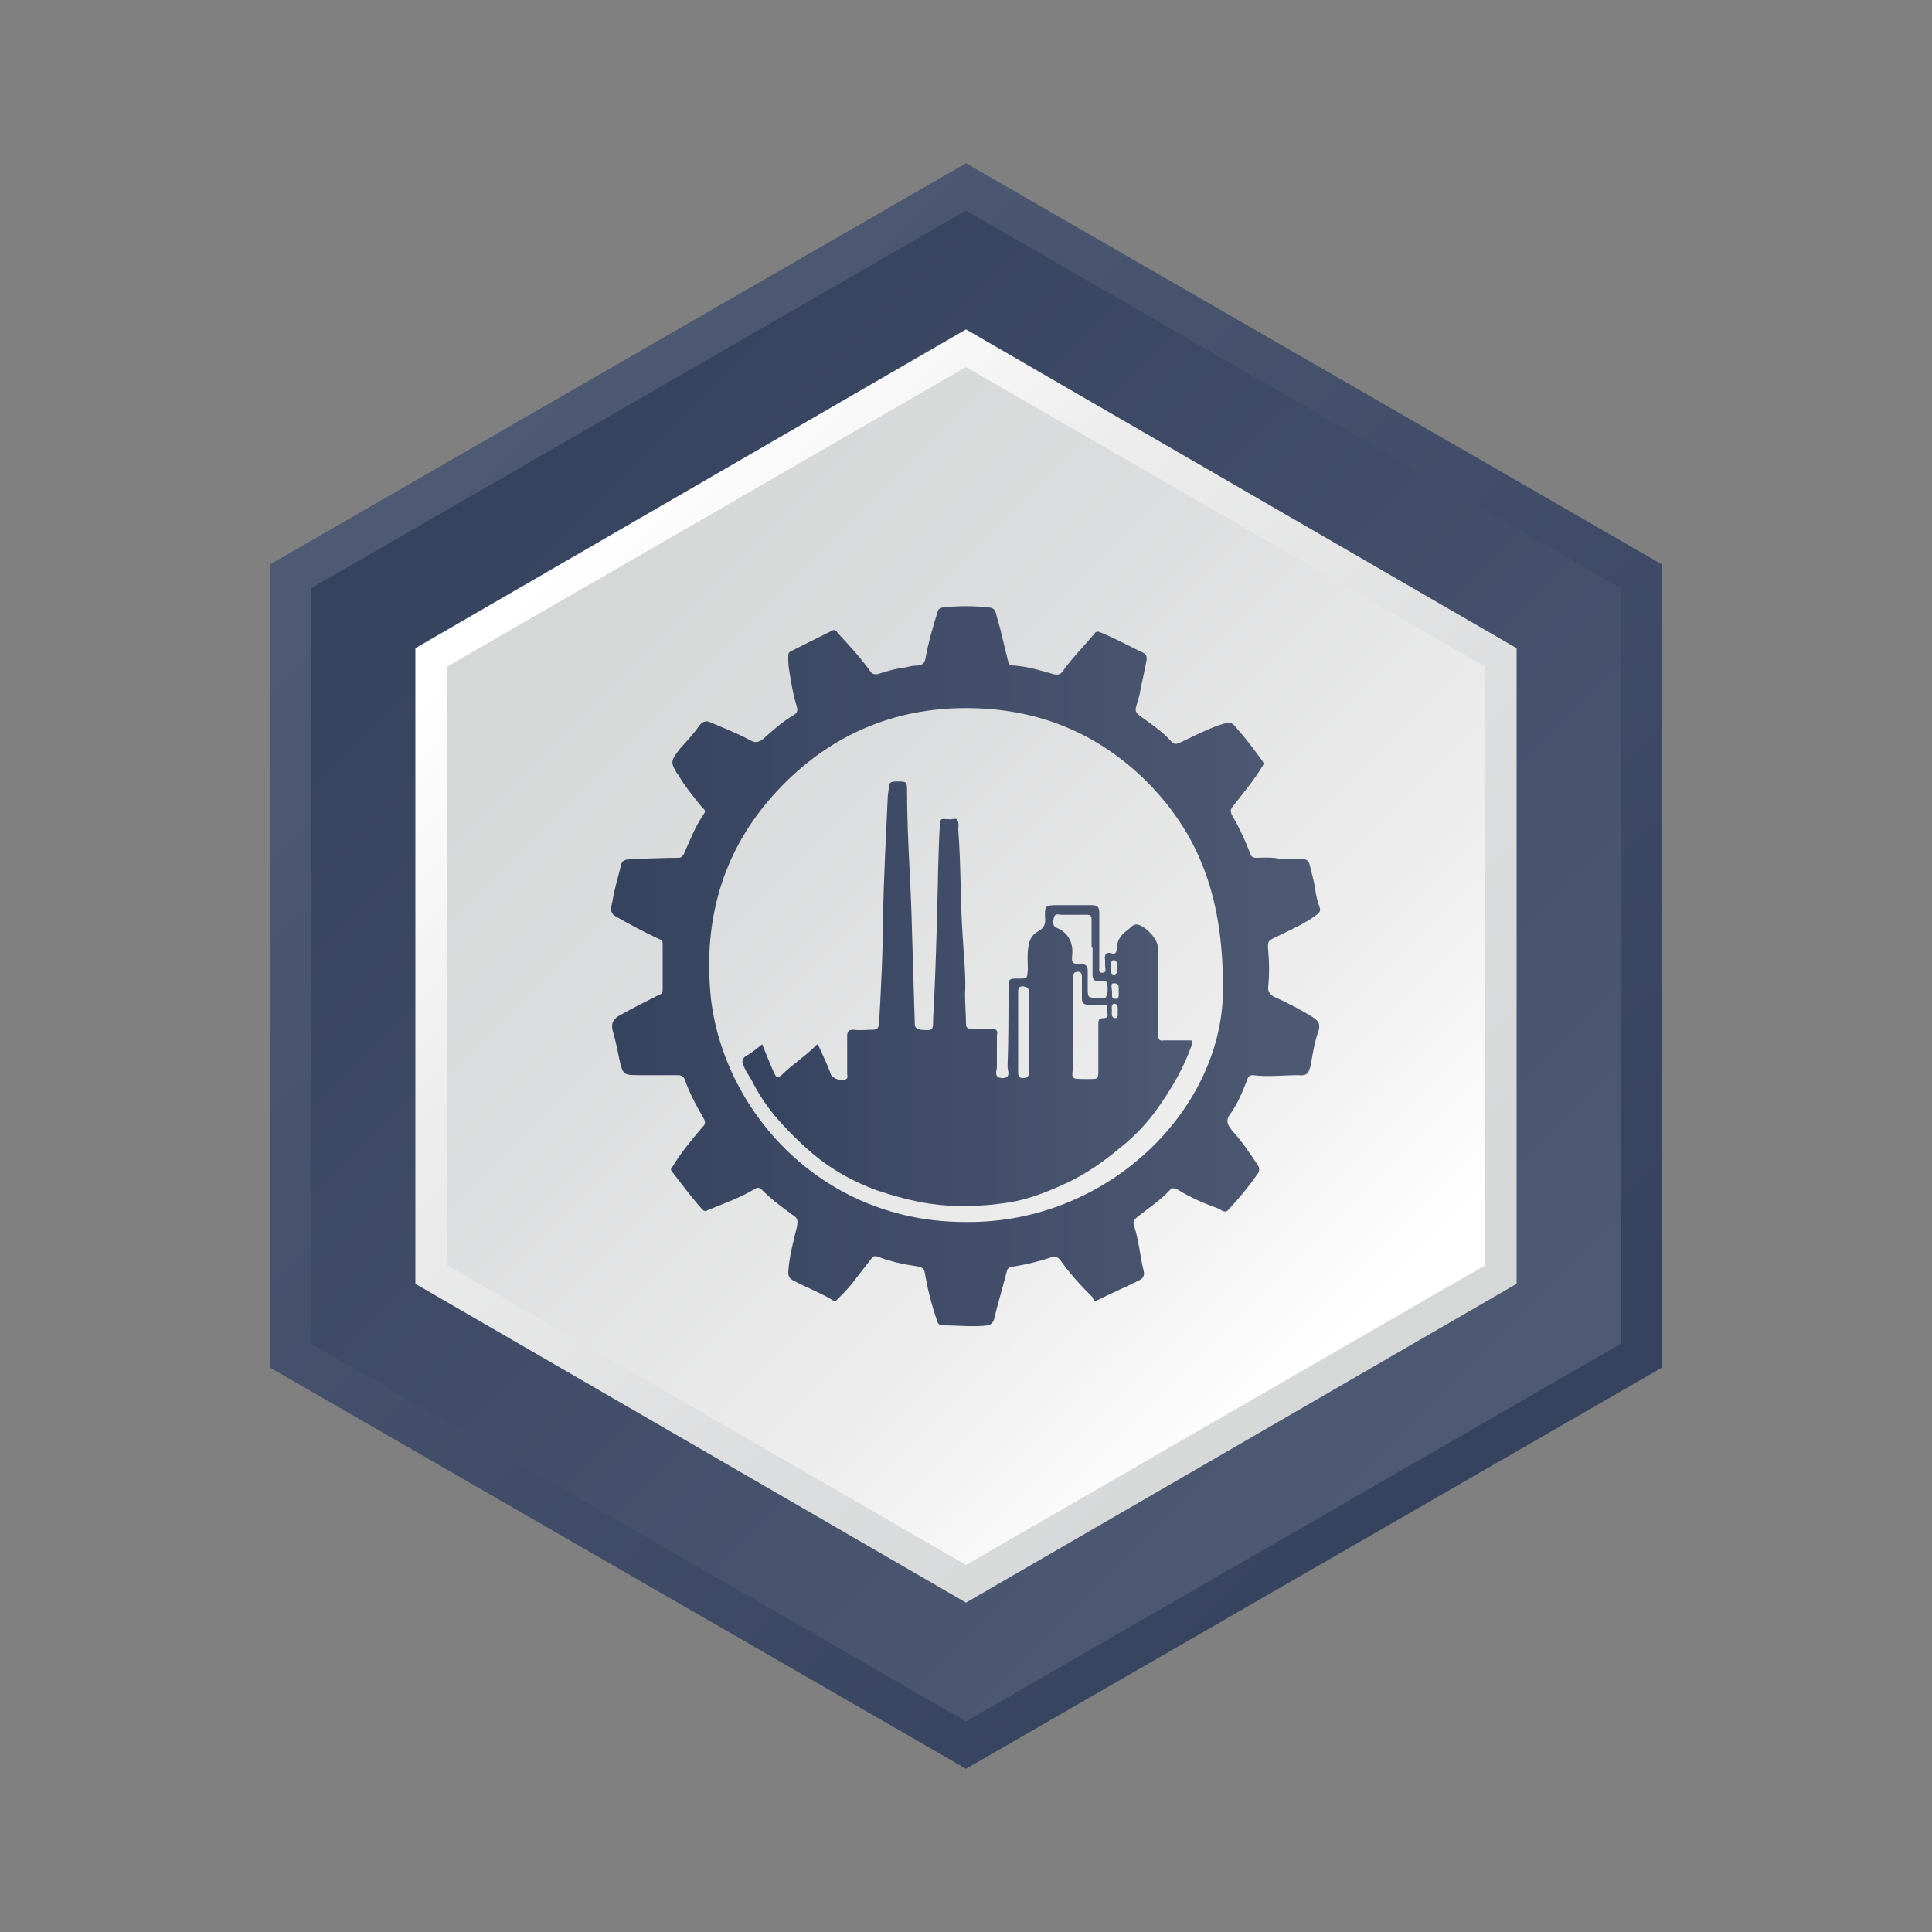
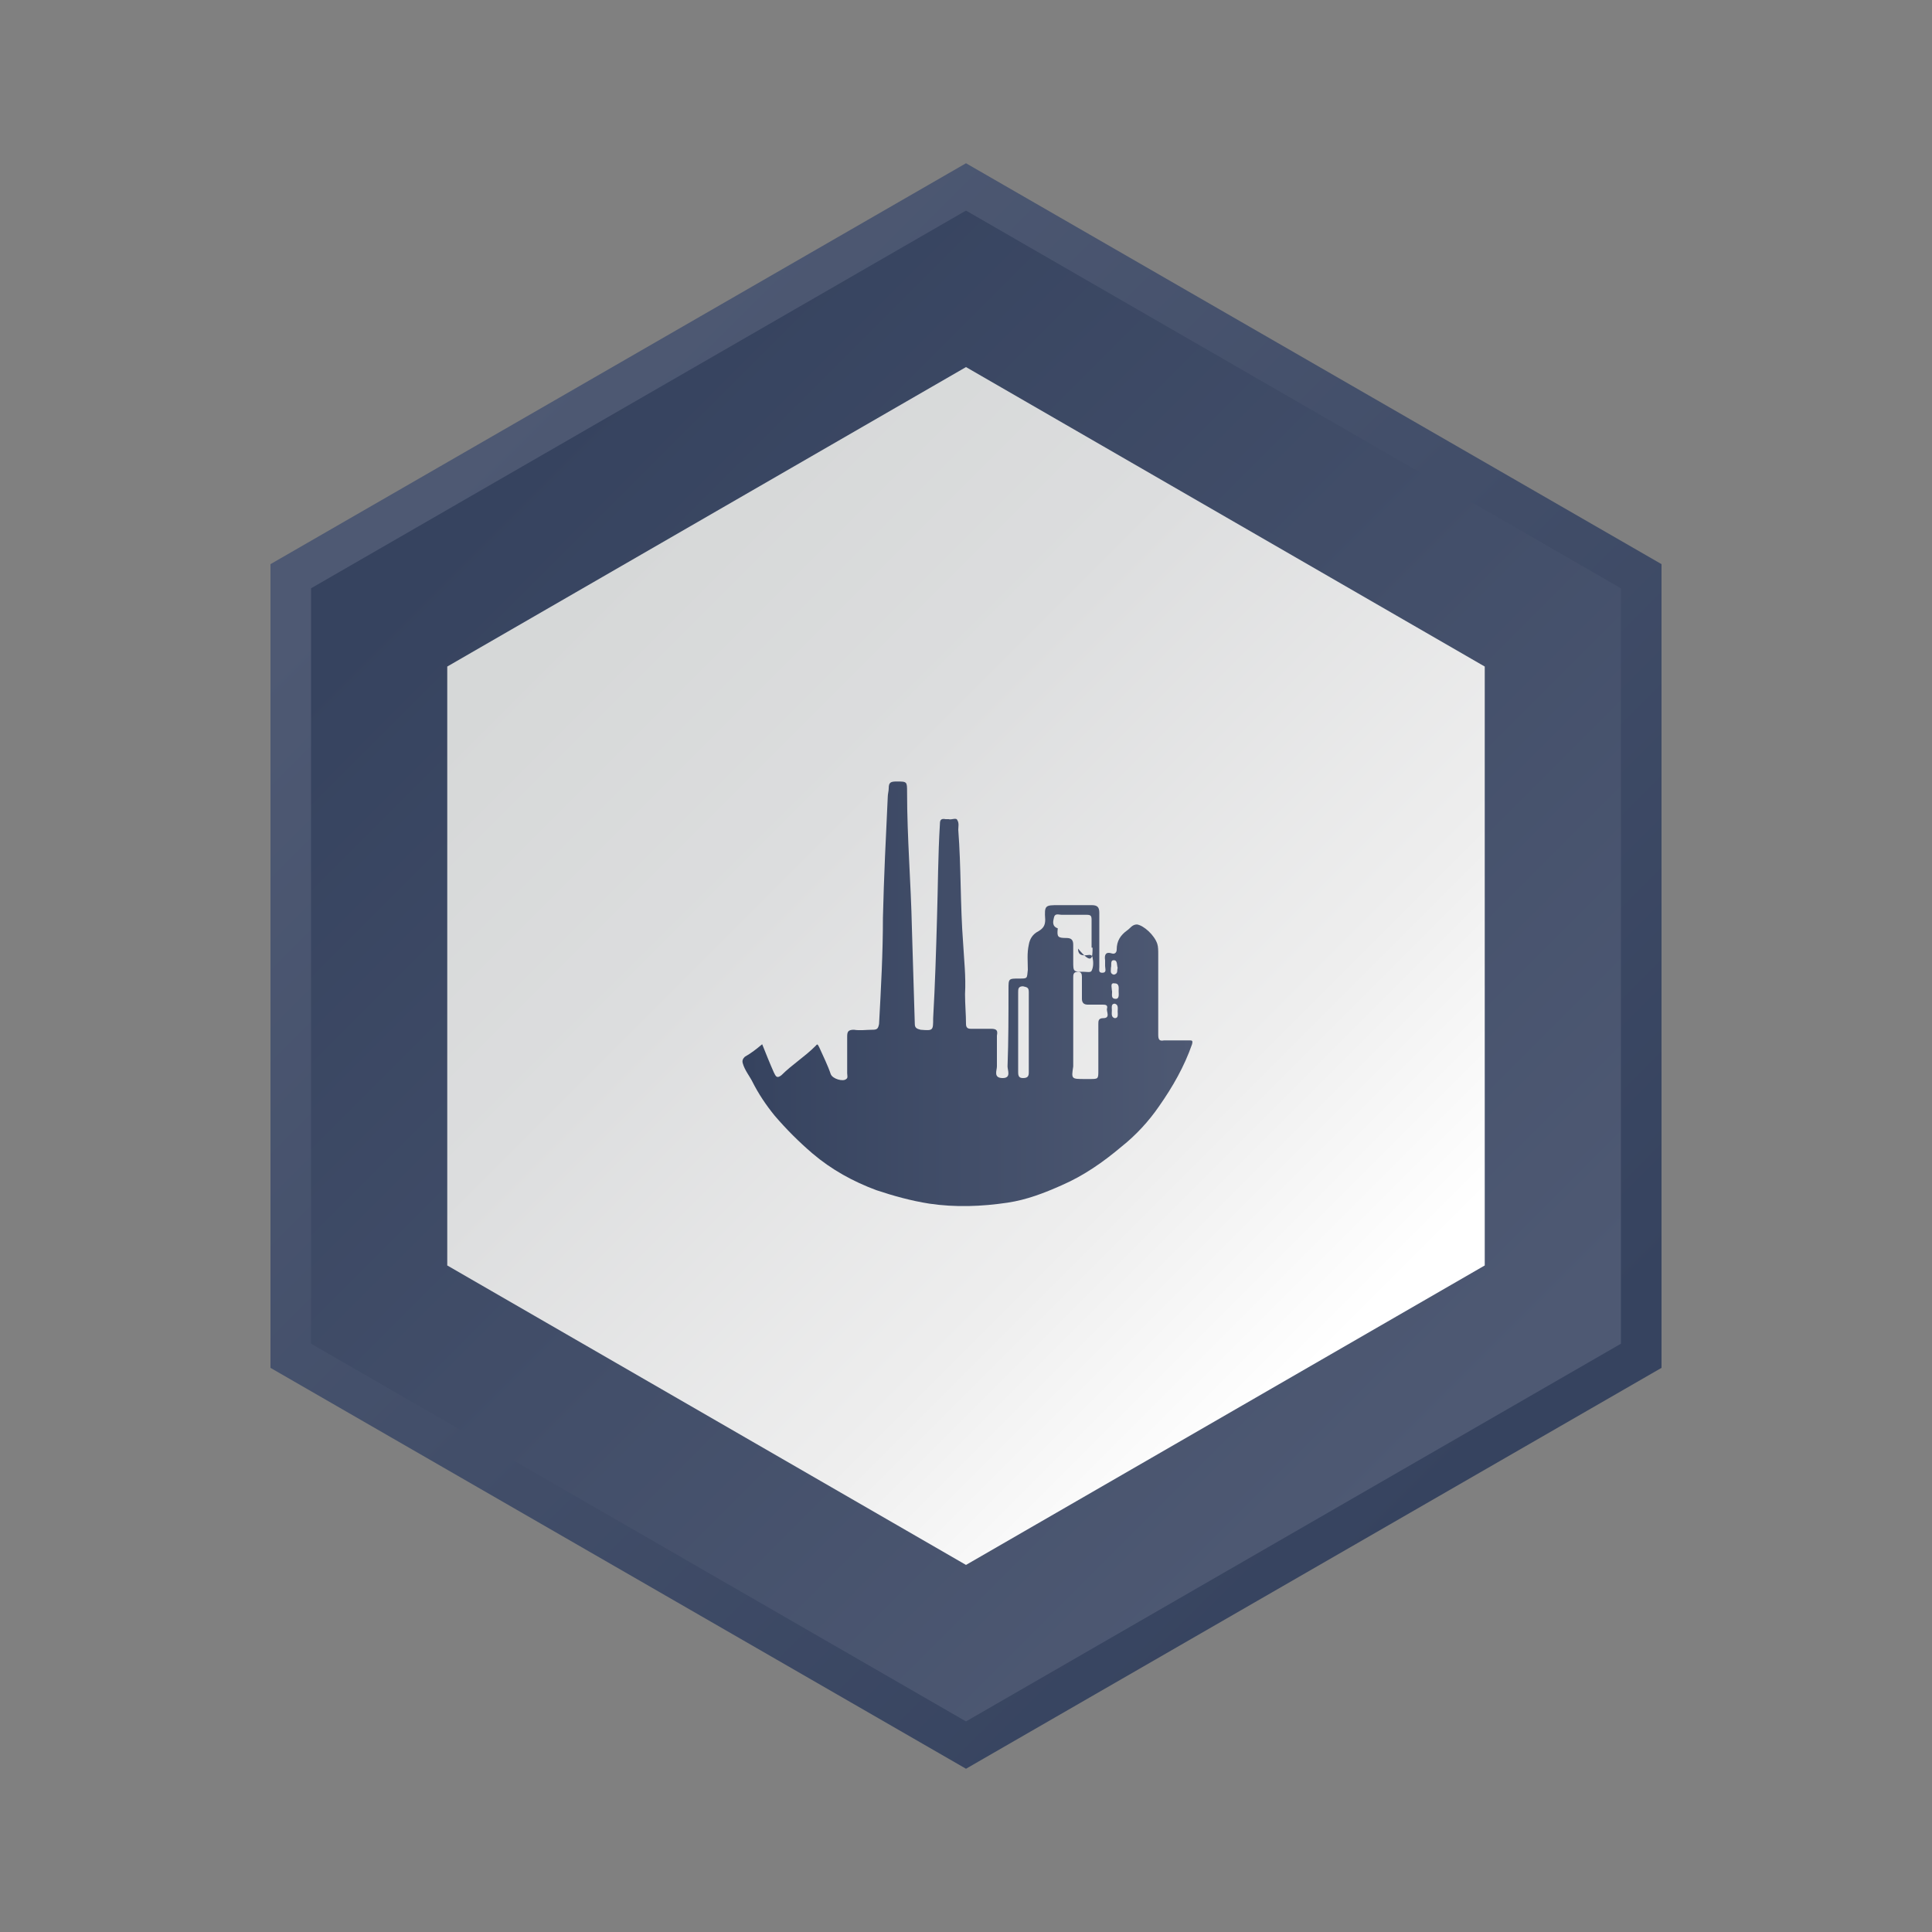
<svg xmlns="http://www.w3.org/2000/svg" xmlns:xlink="http://www.w3.org/1999/xlink" version="1.1" id="Layer_1" x="0px" y="0px" viewBox="0 0 200 200" style="enable-background:new 0 0 200 200;" xml:space="preserve">
  <rect x="0" y="0" width="200" height="200" fill="#808080" stroke="none" />
  <style type="text/css">
	
		.st0{clip-path:url(#SVGID_00000044896881644080292530000005175393438962874778_);fill:url(#SVGID_00000087391824967799078670000013034253986454470285_);}
	
		.st1{clip-path:url(#SVGID_00000005970518619149558260000003115215668564343440_);fill:url(#SVGID_00000075139105828001834810000014288039089337327798_);}
	
		.st2{clip-path:url(#SVGID_00000089561955475113892500000005395746958255929765_);fill:url(#SVGID_00000085222769904894885840000003879083398149184432_);}
	
		.st3{clip-path:url(#SVGID_00000072263472808997849520000002089209574229005486_);fill:url(#SVGID_00000094602900383235391310000006149754089390764936_);}
	
		.st4{clip-path:url(#SVGID_00000072973870980056640640000003898718711256920740_);fill:url(#SVGID_00000000202492606366553980000006038073887009781181_);}
	
		.st5{clip-path:url(#SVGID_00000076570098631295833330000016771037646126468507_);fill:url(#SVGID_00000020375181113045786780000012367421355572973214_);}
	
		.st6{clip-path:url(#SVGID_00000061463215614474760010000006506615946184366015_);fill:url(#SVGID_00000049195487163239140750000014169909154008250804_);}
	
		.st7{clip-path:url(#SVGID_00000098932702930211960160000008190710045561213600_);fill:url(#SVGID_00000128450157752865033770000006525639637082444687_);}
	
		.st8{clip-path:url(#SVGID_00000046329010014744164410000015901760345907804568_);fill:url(#SVGID_00000027563029257371157140000001247665365362193031_);}
	
		.st9{clip-path:url(#SVGID_00000045592322153750443750000017640528293573381521_);fill:url(#SVGID_00000101814858845603359730000017288854440361403021_);}
	
		.st10{clip-path:url(#SVGID_00000182524416572777056680000012460678215074018193_);fill:url(#SVGID_00000044898442871261461530000016586556041579713668_);}
	
		.st11{clip-path:url(#SVGID_00000144304867405476909290000009286405492407760299_);fill:url(#SVGID_00000062893607293946504250000018163451516087392935_);}
	
		.st12{clip-path:url(#SVGID_00000153698405993968979720000012120378485918370178_);fill:url(#SVGID_00000100380331874020909560000000375192935635417216_);}
	
		.st13{clip-path:url(#SVGID_00000046341135915844015140000017938608169666068913_);fill:url(#SVGID_00000109745944646050161780000008322207793660018872_);}
	
		.st14{clip-path:url(#SVGID_00000130633296246747448610000006445413491758549664_);fill:url(#SVGID_00000111156434396901095390000012332795236663243151_);}
	
		.st15{clip-path:url(#SVGID_00000072995776590888999340000016753884108207644560_);fill:url(#SVGID_00000129884981480869228250000008938095181455337150_);}
	
		.st16{clip-path:url(#SVGID_00000081619849070793842250000009698503731479346879_);fill:url(#SVGID_00000067208755443817979810000017419481306017727402_);}
	
		.st17{clip-path:url(#SVGID_00000132050482513030597650000005294186829201048450_);fill:url(#SVGID_00000039853425436913246790000010877728701355865760_);}
	
		.st18{clip-path:url(#SVGID_00000039820776073502318300000005497303555528736916_);fill:url(#SVGID_00000173878421883280477940000015896343445694532024_);}
	
		.st19{clip-path:url(#SVGID_00000115485363878257772400000011915768435658515872_);fill:url(#SVGID_00000137104062037801601060000008654466920449493940_);}
	.st20{fill:url(#SVGID_00000051365996543818593070000016814440122986577291_);}
	.st21{fill:url(#SVGID_00000152942276105759935320000010727384900628366748_);}
	.st22{fill:url(#SVGID_00000105404651015589292500000012814715991010561962_);}
	.st23{fill:url(#SVGID_00000120555994543076945540000013007989385400735115_);}
	.st24{fill:url(#SVGID_00000011002666905163940920000009884066678433116598_);}
	.st25{fill:url(#SVGID_00000025410668603433565250000014818220526507536548_);}
	.st26{fill:url(#SVGID_00000015355033628966583710000000001430601712594843_);}
	.st27{fill:url(#SVGID_00000072969659354500772540000010951750008989886639_);}
	.st28{fill:url(#SVGID_00000043439965835844684870000018041746907520959632_);}
	.st29{fill:url(#SVGID_00000156588001052647991370000006273043945979605174_);}
	.st30{fill:url(#SVGID_00000026122220043135534010000006769834158010223287_);}
	.st31{fill:url(#SVGID_00000095334259271063866860000001721073326953996193_);}
	.st32{fill:url(#SVGID_00000028316133247422185810000001370575841297833378_);}
	.st33{fill:url(#SVGID_00000017492867427321332500000006067673964300820399_);}
	.st34{fill:url(#SVGID_00000011027963034781525150000004040835036786766210_);}
	.st35{fill:url(#SVGID_00000072273352210621693880000005081577305060870798_);}
	.st36{fill:url(#SVGID_00000087395754051552667350000001824550343802155922_);}
	.st37{fill:url(#SVGID_00000033340503539400931050000011894186553831842231_);}
	.st38{fill:url(#SVGID_00000039115789838336045720000011370576574356958635_);}
	.st39{fill:url(#SVGID_00000065775340703476395110000010473156740824144039_);}
	.st40{fill:url(#SVGID_00000163784006802615596070000006137622419587154309_);}
</style>
  <g>
    <g>
      <defs>
        <polygon id="SVGID_1_" points="28,58.4 28,141.6 100,183.1 172,141.6 172,58.4 100,16.9    " />
      </defs>
      <clipPath id="SVGID_00000029735386583927498050000014399471575298459804_">
        <use xlink:href="#SVGID_1_" style="overflow:visible;" />
      </clipPath>
      <linearGradient id="SVGID_00000122710440485744854550000010265994685966542765_" gradientUnits="userSpaceOnUse" x1="-864.387" y1="515.585" x2="-862.069" y2="515.585" gradientTransform="matrix(-45.323 -45.323 -45.323 45.323 -15656.283 -62391.695)">
        <stop offset="0" style="stop-color:#36435F" />
        <stop offset="1" style="stop-color:#4E5973" />
      </linearGradient>
      <polygon style="clip-path:url(#SVGID_00000029735386583927498050000014399471575298459804_);fill:url(#SVGID_00000122710440485744854550000010265994685966542765_);" points="    100,255.1 -55.1,100 100,-55.1 255.1,100   " />
    </g>
    <g>
      <defs>
        <polygon id="SVGID_00000121960473881752456220000003007217679024928918_" points="32.2,60.9 32.2,139.1 100,178.2 167.8,139.1      167.8,60.9 100,21.8    " />
      </defs>
      <clipPath id="SVGID_00000167358683625904555380000010686444056046446782_">
        <use xlink:href="#SVGID_00000121960473881752456220000003007217679024928918_" style="overflow:visible;" />
      </clipPath>
      <linearGradient id="SVGID_00000139986581051613647770000004955594515933969595_" gradientUnits="userSpaceOnUse" x1="-848.389" y1="526.792" x2="-846.071" y2="526.792" gradientTransform="matrix(42.374 42.374 42.374 -42.374 13678.329 58322.668)">
        <stop offset="0" style="stop-color:#36435F" />
        <stop offset="1" style="stop-color:#4E5973" />
      </linearGradient>
      <polygon style="clip-path:url(#SVGID_00000167358683625904555380000010686444056046446782_);fill:url(#SVGID_00000139986581051613647770000004955594515933969595_);" points="    100,-46 246,100 100,246 -46,100   " />
    </g>
    <g>
      <defs>
        <polygon id="SVGID_00000042695988310791741190000012032358985947486137_" points="43,67.1 43,132.9 100,165.9 157,132.9      157,67.1 100,34.1    " />
      </defs>
      <clipPath id="SVGID_00000131357497649244453890000006655990124900723362_">
        <use xlink:href="#SVGID_00000042695988310791741190000012032358985947486137_" style="overflow:visible;" />
      </clipPath>
      <linearGradient id="SVGID_00000112624256983858520050000000362717337736000445_" gradientUnits="userSpaceOnUse" x1="-866.423" y1="514.175" x2="-864.105" y2="514.175" gradientTransform="matrix(-35.91 -35.91 -35.91 35.91 -12507.788 -49436.051)">
        <stop offset="0" style="stop-color:#D6D8D8" />
        <stop offset="0.311" style="stop-color:#DCDDDE" />
        <stop offset="0.75" style="stop-color:#EEEEEE" />
        <stop offset="1" style="stop-color:#FFFFFF" />
      </linearGradient>
-       <polygon style="clip-path:url(#SVGID_00000131357497649244453890000006655990124900723362_);fill:url(#SVGID_00000112624256983858520050000000362717337736000445_);" points="    100,222.9 -22.9,100 100,-22.9 222.9,100   " />
    </g>
    <g>
      <defs>
        <polygon id="SVGID_00000150061420228674951810000004429412921759322555_" points="46.3,69 46.3,131 100,162 153.7,131 153.7,69      100,38    " />
      </defs>
      <clipPath id="SVGID_00000030445667447676213850000012130569448297663423_">
        <use xlink:href="#SVGID_00000150061420228674951810000004429412921759322555_" style="overflow:visible;" />
      </clipPath>
      <linearGradient id="SVGID_00000120535567236840648110000014557001644734973082_" gradientUnits="userSpaceOnUse" x1="-846.211" y1="528.3" x2="-843.894" y2="528.3" gradientTransform="matrix(33.574 33.574 33.574 -33.574 10734.683 46208.645)">
        <stop offset="0" style="stop-color:#D6D8D8" />
        <stop offset="0.311" style="stop-color:#DCDDDE" />
        <stop offset="0.75" style="stop-color:#EEEEEE" />
        <stop offset="1" style="stop-color:#FFFFFF" />
      </linearGradient>
      <polygon style="clip-path:url(#SVGID_00000030445667447676213850000012130569448297663423_);fill:url(#SVGID_00000120535567236840648110000014557001644734973082_);" points="    100,-15.7 215.7,100 100,215.7 -15.7,100   " />
    </g>
  </g>
  <g>
    <g>
      <defs>
        <polygon id="SVGID_00000031891471747906526580000001543456423395210144_" points="248,58.4 248,141.6 320,183.1 392,141.6      392,58.4 320,16.9    " />
      </defs>
      <clipPath id="SVGID_00000054263095768077646580000011438227688184925326_">
        <use xlink:href="#SVGID_00000031891471747906526580000001543456423395210144_" style="overflow:visible;" />
      </clipPath>
      <linearGradient id="SVGID_00000151505643579508219270000008712614112438824841_" gradientUnits="userSpaceOnUse" x1="164.884" y1="100" x2="475.116" y2="100">
        <stop offset="0" style="stop-color:#0E3C55" />
        <stop offset="1" style="stop-color:#2D5369" />
      </linearGradient>
      <polygon style="clip-path:url(#SVGID_00000054263095768077646580000011438227688184925326_);fill:url(#SVGID_00000151505643579508219270000008712614112438824841_);" points="    320,255.1 164.9,100 320,-55.1 475.1,100   " />
    </g>
    <g>
      <defs>
        <polygon id="SVGID_00000111897332355157811870000002281310056462235303_" points="252.2,60.9 252.2,139.1 320,178.2 387.8,139.1      387.8,60.9 320,21.8    " />
      </defs>
      <clipPath id="SVGID_00000065051651204259789070000009656185698550815161_">
        <use xlink:href="#SVGID_00000111897332355157811870000002281310056462235303_" style="overflow:visible;" />
      </clipPath>
      <linearGradient id="SVGID_00000125570537108036044350000000864736209364636344_" gradientUnits="userSpaceOnUse" x1="-845.793" y1="529.388" x2="-843.475" y2="529.388" gradientTransform="matrix(42.374 42.374 42.374 -42.374 13678.329 58322.668)">
        <stop offset="0" style="stop-color:#0E3C55" />
        <stop offset="1" style="stop-color:#2D5369" />
      </linearGradient>
      <polygon style="clip-path:url(#SVGID_00000065051651204259789070000009656185698550815161_);fill:url(#SVGID_00000125570537108036044350000000864736209364636344_);" points="    320,-46 466,100 320,246 174,100   " />
    </g>
    <g>
      <defs>
        <polygon id="SVGID_00000163784676286626431370000009994065801298448025_" points="263,67.1 263,132.9 320,165.9 377,132.9      377,67.1 320,34.1    " />
      </defs>
      <clipPath id="SVGID_00000032621265496079934580000001623639270654318490_">
        <use xlink:href="#SVGID_00000163784676286626431370000009994065801298448025_" style="overflow:visible;" />
      </clipPath>
      <linearGradient id="SVGID_00000034776956196173586040000010396784023769837184_" gradientUnits="userSpaceOnUse" x1="-869.486" y1="511.112" x2="-867.168" y2="511.112" gradientTransform="matrix(-35.91 -35.91 -35.91 35.91 -12507.788 -49436.051)">
        <stop offset="0" style="stop-color:#D6D8D8" />
        <stop offset="0.311" style="stop-color:#DCDDDE" />
        <stop offset="0.75" style="stop-color:#EEEEEE" />
        <stop offset="1" style="stop-color:#FFFFFF" />
      </linearGradient>
      <polygon style="clip-path:url(#SVGID_00000032621265496079934580000001623639270654318490_);fill:url(#SVGID_00000034776956196173586040000010396784023769837184_);" points="    320,222.9 197.1,100 320,-22.9 442.9,100   " />
    </g>
  </g>
  <g>
    <g>
      <defs>
        <polygon id="SVGID_00000036253506416677482380000003816782331125977740_" points="-192,58.5 -192,141.6 -120,183.1 -48,141.5      -48,58.4 -120,16.9    " />
      </defs>
      <clipPath id="SVGID_00000074411484814892689140000010942716088745839490_">
        <use xlink:href="#SVGID_00000036253506416677482380000003816782331125977740_" style="overflow:visible;" />
      </clipPath>
      <linearGradient id="SVGID_00000087375480418794414200000016898781554569404054_" gradientUnits="userSpaceOnUse" x1="-275.116" y1="100" x2="35.116" y2="100">
        <stop offset="0" style="stop-color:#144C94" />
        <stop offset="1" style="stop-color:#286AA0" />
      </linearGradient>
      <polygon style="clip-path:url(#SVGID_00000074411484814892689140000010942716088745839490_);fill:url(#SVGID_00000087375480418794414200000016898781554569404054_);" points="    -119.9,255.1 -275.1,100.1 -120.1,-55.1 35.1,99.9   " />
    </g>
    <g>
      <defs>
        <polygon id="SVGID_00000114787888095321770950000002951464531435813001_" points="-187.8,60.9 -187.7,139.1 -120,178.2      -52.2,139.1 -52.3,60.9 -120,21.8    " />
      </defs>
      <clipPath id="SVGID_00000122722018733624466400000000657788659263756696_">
        <use xlink:href="#SVGID_00000114787888095321770950000002951464531435813001_" style="overflow:visible;" />
      </clipPath>
      <linearGradient id="SVGID_00000083052297055576968820000018444791626776227262_" gradientUnits="userSpaceOnUse" x1="-850.981" y1="524.19" x2="-848.663" y2="524.19" gradientTransform="matrix(42.392 42.355 42.355 -42.392 13704.149 58316.18)">
        <stop offset="0" style="stop-color:#144C94" />
        <stop offset="1" style="stop-color:#286AA0" />
      </linearGradient>
      <polygon style="clip-path:url(#SVGID_00000122722018733624466400000000657788659263756696_);fill:url(#SVGID_00000083052297055576968820000018444791626776227262_);" points="    -120.1,-46 26,99.9 -119.9,246 -266,100.1   " />
    </g>
    <g>
      <defs>
        <polygon id="SVGID_00000034060681296490257400000018020198578562741665_" points="-177.1,67.1 -177,133 -120,165.9 -62.9,132.9      -63,67 -120,34.1    " />
      </defs>
      <clipPath id="SVGID_00000175302539573714843940000004126574634816671887_">
        <use xlink:href="#SVGID_00000034060681296490257400000018020198578562741665_" style="overflow:visible;" />
      </clipPath>
      <linearGradient id="SVGID_00000178922274154651055990000011593215922143922867_" gradientUnits="userSpaceOnUse" x1="-863.364" y1="517.245" x2="-861.046" y2="517.245" gradientTransform="matrix(-35.926 -35.894 -35.894 35.926 -12529.58 -49430.969)">
        <stop offset="0" style="stop-color:#D6D8D8" />
        <stop offset="0.315" style="stop-color:#DDDEDE" />
        <stop offset="0.762" style="stop-color:#EFEFEE" />
        <stop offset="1" style="stop-color:#FFFFFF" />
      </linearGradient>
      <polygon style="clip-path:url(#SVGID_00000175302539573714843940000004126574634816671887_);fill:url(#SVGID_00000178922274154651055990000011593215922143922867_);" points="    -119.9,222.9 -242.9,100.1 -120.1,-22.9 2.9,99.9   " />
    </g>
  </g>
  <g id="ss0zHK_00000017483335489680060760000004447100840108958373_">
    <g>
      <g>
        <linearGradient id="SVGID_00000058586973088565403240000001977411104721574296_" gradientUnits="userSpaceOnUse" x1="63.295" y1="100" x2="136.705" y2="100">
          <stop offset="0" style="stop-color:#36435F" />
          <stop offset="1" style="stop-color:#4E5973" />
        </linearGradient>
-         <path style="fill:url(#SVGID_00000058586973088565403240000001977411104721574296_);" d="M132.5,88.9c0.6,0,1.4,0,2.2,0     c0.5,0,0.8,0.2,0.9,0.7c0.2,0.9,0.5,1.8,0.6,2.8c0.1,0.5,0.2,1,0.4,1.5c0.1,0.3,0.1,0.5-0.3,0.8c-1.2,0.9-2.6,1.5-4,2.2     c-1.1,0.5-1.1,0.5-1,1.7c0.1,1.1,0.1,2.3,0,3.4c-0.1,0.6,0.1,0.9,0.6,1.2c1.4,0.6,2.7,1.3,4,2.1c0.6,0.4,0.8,0.7,0.6,1.4     c-0.4,1.1-0.6,2.3-0.8,3.5c-0.2,0.9-0.4,1.2-1.3,1.1c-1.6,0-3.1,0.2-4.7,0c-0.4,0-0.5,0.2-0.6,0.5c-0.5,1.3-1,2.5-1.8,3.6     c-0.5,0.7-0.1,1.2,0.3,1.7c1,1.1,1.8,2.3,2.6,3.5c0.2,0.3,0.2,0.6,0,0.9c-0.9,1.3-1.9,2.5-3,3.7c-0.4,0.5-0.8,0-1.1-0.1     c-1.4-0.5-2.8-1.1-4.1-1.9c-0.3-0.2-0.7-0.3-0.9,0c-1,1.1-2.3,1.9-3.5,2.9c-0.3,0.3-0.3,0.5-0.2,0.8c0.5,1.5,0.6,3.1,1,4.7     c0.1,0.5-0.1,0.8-0.6,1c-1.4,0.7-2.8,1.3-4.2,2c-0.3,0.2-0.4-0.1-0.5-0.3c-1.2-1.2-2.3-2.4-3.3-3.8c-0.3-0.4-0.6-0.5-1.1-0.3     c-1.2,0.4-2.5,0.7-3.7,0.9c-0.4,0-0.7,0.1-0.8,0.6c-0.4,1.6-0.9,3.2-1.3,4.9c-0.1,0.3-0.3,0.5-0.6,0.6c-1.6,0.2-3.1,0-4.7,0     c-0.3,0-0.5-0.1-0.6-0.5c-0.6-1.7-1-3.4-1.3-5.1c-0.1-0.4-0.4-0.4-0.7-0.5c-1.4-0.2-2.8-0.5-4.1-1c-0.3-0.1-0.5-0.1-0.7,0.2     c-0.7,0.9-1.4,1.8-2.1,2.7c-0.5,0.6-1,1.1-1.5,1.6c-0.1,0.1-0.2,0.1-0.4,0c-1.3-0.8-2.7-1.3-4-2c-0.4-0.2-0.6-0.4-0.6-0.9     c0.1-1.6,0.5-3.1,0.9-4.7c0.1-0.6,0.1-0.9-0.4-1.2c-1.1-0.8-2.2-1.6-3.2-2.6c-0.3-0.3-0.5-0.3-0.8-0.1c-1.5,0.9-3.2,1.5-4.9,2.2     c-0.1,0.1-0.2,0.1-0.4,0c-1.2-1.3-2.2-2.7-3.3-4.1c-0.1-0.2,0-0.3,0.1-0.4c0.9-1.5,2-2.8,3.1-4.1c0.3-0.3,0.4-0.5,0.1-1     c-0.7-1.2-1.4-2.5-1.9-3.9c-0.1-0.3-0.3-0.5-0.7-0.5c-1.3,0-2.6,0-3.9,0c-1.8,0-1.8,0-2.2-1.7c-0.2-1-0.4-2-0.7-3     c-0.1-0.6,0-1,0.6-1.4c1.4-0.8,2.8-1.5,4.2-2.2c0.3-0.1,0.4-0.2,0.4-0.6c0-1.6,0-3.1,0-4.7c0-0.3-0.1-0.4-0.4-0.5     c-1.5-0.7-3-1.5-4.4-2.3c-0.8-0.4-0.5-1.1-0.4-1.6c0.2-1.3,0.6-2.5,0.9-3.8c0.1-0.3,0.2-0.4,0.5-0.5c0.2,0,0.5-0.1,0.7-0.1     c1.6,0,3.1-0.1,4.7-0.1c0.3,0,0.4-0.1,0.6-0.4c0.6-1.4,1.2-2.9,2.1-4.2c0.2-0.3,0-0.4-0.2-0.6c-0.9-1.1-1.8-2.2-2.5-3.4     c0-0.1-0.1-0.1-0.1-0.1c-0.7-1.2-0.7-1.3,0.3-2.6c0.7-0.8,1.4-1.5,2-2.4c0.4-0.5,0.8-0.5,1.2-0.3c1.4,0.6,2.7,1.1,4,1.8     c0.5,0.3,0.9,0.3,1.4-0.1c1-0.9,2-1.8,3.2-2.5c0.3-0.2,0.4-0.4,0.3-0.8c-0.4-1.3-0.6-2.5-0.8-3.8c-0.1-0.5-0.1-1-0.1-1.5     c0-0.3,0.1-0.4,0.3-0.5c1.4-0.7,2.8-1.4,4.2-2.1c0.3-0.2,0.5,0,0.6,0.2c1.2,1.3,2.4,2.6,3.4,4c0.2,0.3,0.4,0.3,0.7,0.3     c1-0.3,1.9-0.6,2.9-0.7c0.4-0.1,0.8-0.2,1.2-0.2c0.5,0,0.8-0.2,0.9-0.7c0.3-1.7,0.8-3.4,1.3-5c0.1-0.2,0.2-0.2,0.4-0.3     c1.7-0.2,3.3-0.2,5,0c0.7,0.1,0.6,0.9,0.8,1.3c0.4,1.4,0.7,2.9,1.1,4.4c0.1,0.3,0.4,0.3,0.6,0.3c1.4,0.1,2.7,0.5,4.1,0.9     c0.4,0.1,0.7,0,0.9-0.3c1-1.4,2.2-2.6,3.3-3.9c0.1-0.2,0.3-0.3,0.7-0.1c1.5,0.6,2.9,1.4,4.4,2.1c0.3,0.2,0.3,0.4,0.3,0.7     c-0.2,1-0.4,2-0.6,2.9c-0.1,0.7-0.3,1.3-0.5,2c-0.1,0.4,0,0.6,0.4,0.9c1.1,0.8,2.3,1.6,3.2,2.6c0.3,0.3,0.4,0.4,0.9,0.2     c1.3-0.6,2.6-1.3,4-1.8c1.3-0.4,1.3-0.5,2.1,0.5c0.9,1,1.7,2.1,2.5,3.2c0.2,0.3,0.1,0.3,0,0.5c-0.9,1.5-2,2.8-3.1,4.2     c-0.3,0.4-0.2,0.6,0,1c0.7,1.2,1.3,2.5,1.8,3.8c0.1,0.4,0.3,0.5,0.7,0.5C130.7,88.8,131.5,88.7,132.5,88.9z M126.6,102.1     c0-9.6-2.7-15.9-7.8-21.1c-5.2-5.2-11.5-7.7-18.8-7.7c-7.4,0-13.8,2.7-19,8c-6,6.1-8.3,13.6-7.4,22.1     c1.4,11.8,11.6,23.2,26.5,23.1C114.9,126.6,126.8,114.6,126.6,102.1z" />
        <linearGradient id="SVGID_00000114787549594985850930000015199388513583544704_" gradientUnits="userSpaceOnUse" x1="77.099" y1="102.984" x2="123.687" y2="102.984">
          <stop offset="0" style="stop-color:#36435F" />
          <stop offset="1" style="stop-color:#4E5973" />
        </linearGradient>
-         <path style="fill:url(#SVGID_00000114787549594985850930000015199388513583544704_);" d="M78.9,108.1c0.4,1,0.8,2,1.2,2.9     c0.2,0.4,0.3,0.7,0.8,0.3c1.1-1.1,2.4-1.9,3.5-3c0.2-0.2,0.2-0.3,0.4,0.1c0.4,0.9,0.9,1.9,1.2,2.8c0.2,0.5,1.3,0.8,1.6,0.5     c0.2-0.1,0.1-0.4,0.1-0.6c0-1.3,0-2.5,0-3.8c0-0.5,0.1-0.7,0.7-0.7c0.6,0.1,1.3,0,1.9,0c0.5,0,0.6-0.1,0.7-0.6     c0.2-3.7,0.4-7.3,0.4-11c0.1-4.2,0.3-8.3,0.5-12.5c0-0.3,0.1-0.6,0.1-0.9c0-0.6,0.2-0.7,0.8-0.7c1.1,0,1.1,0,1.1,1.1     c0,4.7,0.4,9.4,0.5,14.1c0.1,3.3,0.2,6.6,0.3,9.9c0,0.4,0.2,0.5,0.6,0.6c1.3,0.1,1.3,0.1,1.3-1.2c0.2-3.5,0.3-6.9,0.4-10.4     c0.1-3.2,0.1-6.5,0.3-9.7c0-0.4,0.1-0.6,0.6-0.5c0.1,0,0.2,0,0.3,0c0.3,0.1,0.8-0.2,0.9,0.1c0.2,0.3,0.1,0.7,0.1,1     c0.3,3.9,0.2,7.8,0.5,11.7c0.1,1.8,0.3,3.5,0.2,5.3c0,1.1,0.1,2.1,0.1,3.1c0,0.4,0.2,0.5,0.5,0.5c0.7,0,1.4,0,2.1,0     c0.6,0,0.7,0.2,0.6,0.7c0,1.1,0,2.1,0,3.2c0,0.4-0.4,1.2,0.6,1.2c0.9,0,0.5-0.8,0.5-1.2c0.1-2.7,0.1-5.4,0.1-8     c0-1.1,0-1.1,1.1-1.1c0.9,0,0.8,0,0.9-0.9c0-0.9-0.1-1.7,0.1-2.6c0.1-0.6,0.4-1.1,1-1.4c0.5-0.3,0.7-0.6,0.7-1.2     c-0.1-1.5,0-1.5,1.4-1.5c1.1,0,2.3,0,3.4,0c0.6,0,0.8,0.2,0.8,0.8c0,1.9,0,3.7,0,5.6c0,0.3-0.1,0.6,0.3,0.6     c0.5,0,0.3-0.4,0.3-0.7c0-0.2,0-0.4,0-0.6c-0.1-0.6,0.1-0.9,0.7-0.7c0.3,0.1,0.5-0.1,0.5-0.4c0-0.9,0.4-1.5,1.1-2     c0.3-0.2,0.5-0.6,1-0.6c0.7,0.1,1.8,1.1,2.1,2c0.1,0.3,0.1,0.7,0.1,1.1c0,2.8,0,5.5,0,8.3c0,0.5,0.1,0.7,0.6,0.6     c0.8,0,1.7,0,2.6,0c0.3,0,0.4,0,0.3,0.4c-0.8,2.3-2,4.4-3.4,6.4c-1.1,1.6-2.4,3-3.9,4.2c-1.9,1.6-3.9,3-6.2,4     c-1.8,0.8-3.6,1.5-5.6,1.8c-2.7,0.4-5.4,0.5-8.1,0.1c-1.9-0.3-3.7-0.8-5.5-1.4c-2.4-0.9-4.6-2.1-6.6-3.8     c-1.4-1.2-2.7-2.5-3.9-3.9c-0.9-1.1-1.7-2.3-2.3-3.5c-0.3-0.6-0.8-1.2-1-1.9c-0.1-0.3,0-0.5,0.2-0.7     C77.8,109,78.3,108.6,78.9,108.1z M112.3,111.7c0.2,0,0.3,0,0.5,0c0.9,0,0.9,0,0.9-0.9c0-1.6,0-3.2,0-4.8c0-0.3,0-0.6,0.5-0.6     c0.8,0,0.3-0.7,0.4-1c0.1-0.4-0.2-0.4-0.5-0.4c-0.5,0-1,0-1.5,0c-0.4,0-0.6-0.2-0.6-0.6c0-0.8,0-1.5,0-2.3c0-0.3-0.1-0.5-0.4-0.5     c-0.5,0-0.5,0.3-0.5,0.6c0,3.1,0,6.1,0,9.2C110.9,111.7,110.9,111.7,112.3,111.7z M113.1,98.1c0,0-0.1,0-0.1,0c0-1,0-1.9,0-2.9     c0-0.4-0.1-0.5-0.5-0.5c-0.9,0-1.7,0-2.6,0c-0.3,0-0.7-0.2-0.8,0.3c-0.1,0.4-0.2,0.9,0.4,1.1c1.1,0.5,1.6,1.5,1.5,2.7     c-0.1,0.9,0,1,0.9,1c0.5,0,0.7,0.2,0.7,0.7c0,0.6,0,1.2,0,1.7c0,1.1,0,1.1,1.1,1.1c0.3,0,0.7,0.1,0.8-0.1     c0.2-0.4,0.2-0.9,0.1-1.4c-0.1-0.4-0.5-0.2-0.8-0.2c-0.5,0-0.7-0.2-0.7-0.7C113.1,100,113.1,99.1,113.1,98.1z M106.5,106.9     C106.5,106.9,106.5,106.9,106.5,106.9c0-1.4,0-2.8,0-4.2c0-0.5-0.2-0.5-0.6-0.6c-0.5,0-0.5,0.3-0.5,0.6c0,2.8,0,5.5,0,8.3     c0,0.4,0.1,0.6,0.5,0.6c0.5,0,0.6-0.2,0.6-0.6C106.5,109.7,106.5,108.3,106.5,106.9z M115.1,102.5c0.1,0.3-0.2,0.9,0.4,0.9     c0.4,0,0.3-0.5,0.3-0.8c0-0.3,0.1-0.8-0.4-0.8C114.9,101.7,115.1,102.2,115.1,102.5z M115.1,104.6c0,0.3-0.1,0.7,0.3,0.8     c0.4,0,0.3-0.4,0.3-0.7c0-0.3,0.1-0.7-0.3-0.8C115,103.9,115.1,104.3,115.1,104.6z M115.7,100.2c-0.1-0.3,0-0.8-0.4-0.8     c-0.4,0-0.2,0.5-0.3,0.8c0,0,0,0,0,0.1c0,0.2-0.1,0.5,0.3,0.6C115.8,100.8,115.6,100.4,115.7,100.2z" />
+         <path style="fill:url(#SVGID_00000114787549594985850930000015199388513583544704_);" d="M78.9,108.1c0.4,1,0.8,2,1.2,2.9     c0.2,0.4,0.3,0.7,0.8,0.3c1.1-1.1,2.4-1.9,3.5-3c0.2-0.2,0.2-0.3,0.4,0.1c0.4,0.9,0.9,1.9,1.2,2.8c0.2,0.5,1.3,0.8,1.6,0.5     c0.2-0.1,0.1-0.4,0.1-0.6c0-1.3,0-2.5,0-3.8c0-0.5,0.1-0.7,0.7-0.7c0.6,0.1,1.3,0,1.9,0c0.5,0,0.6-0.1,0.7-0.6     c0.2-3.7,0.4-7.3,0.4-11c0.1-4.2,0.3-8.3,0.5-12.5c0-0.3,0.1-0.6,0.1-0.9c0-0.6,0.2-0.7,0.8-0.7c1.1,0,1.1,0,1.1,1.1     c0,4.7,0.4,9.4,0.5,14.1c0.1,3.3,0.2,6.6,0.3,9.9c0,0.4,0.2,0.5,0.6,0.6c1.3,0.1,1.3,0.1,1.3-1.2c0.2-3.5,0.3-6.9,0.4-10.4     c0.1-3.2,0.1-6.5,0.3-9.7c0-0.4,0.1-0.6,0.6-0.5c0.1,0,0.2,0,0.3,0c0.3,0.1,0.8-0.2,0.9,0.1c0.2,0.3,0.1,0.7,0.1,1     c0.3,3.9,0.2,7.8,0.5,11.7c0.1,1.8,0.3,3.5,0.2,5.3c0,1.1,0.1,2.1,0.1,3.1c0,0.4,0.2,0.5,0.5,0.5c0.7,0,1.4,0,2.1,0     c0.6,0,0.7,0.2,0.6,0.7c0,1.1,0,2.1,0,3.2c0,0.4-0.4,1.2,0.6,1.2c0.9,0,0.5-0.8,0.5-1.2c0.1-2.7,0.1-5.4,0.1-8     c0-1.1,0-1.1,1.1-1.1c0.9,0,0.8,0,0.9-0.9c0-0.9-0.1-1.7,0.1-2.6c0.1-0.6,0.4-1.1,1-1.4c0.5-0.3,0.7-0.6,0.7-1.2     c-0.1-1.5,0-1.5,1.4-1.5c1.1,0,2.3,0,3.4,0c0.6,0,0.8,0.2,0.8,0.8c0,1.9,0,3.7,0,5.6c0,0.3-0.1,0.6,0.3,0.6     c0.5,0,0.3-0.4,0.3-0.7c0-0.2,0-0.4,0-0.6c-0.1-0.6,0.1-0.9,0.7-0.7c0.3,0.1,0.5-0.1,0.5-0.4c0-0.9,0.4-1.5,1.1-2     c0.3-0.2,0.5-0.6,1-0.6c0.7,0.1,1.8,1.1,2.1,2c0.1,0.3,0.1,0.7,0.1,1.1c0,2.8,0,5.5,0,8.3c0,0.5,0.1,0.7,0.6,0.6     c0.8,0,1.7,0,2.6,0c0.3,0,0.4,0,0.3,0.4c-0.8,2.3-2,4.4-3.4,6.4c-1.1,1.6-2.4,3-3.9,4.2c-1.9,1.6-3.9,3-6.2,4     c-1.8,0.8-3.6,1.5-5.6,1.8c-2.7,0.4-5.4,0.5-8.1,0.1c-1.9-0.3-3.7-0.8-5.5-1.4c-2.4-0.9-4.6-2.1-6.6-3.8     c-1.4-1.2-2.7-2.5-3.9-3.9c-0.9-1.1-1.7-2.3-2.3-3.5c-0.3-0.6-0.8-1.2-1-1.9c-0.1-0.3,0-0.5,0.2-0.7     C77.8,109,78.3,108.6,78.9,108.1z M112.3,111.7c0.2,0,0.3,0,0.5,0c0.9,0,0.9,0,0.9-0.9c0-1.6,0-3.2,0-4.8c0-0.3,0-0.6,0.5-0.6     c0.8,0,0.3-0.7,0.4-1c0.1-0.4-0.2-0.4-0.5-0.4c-0.5,0-1,0-1.5,0c-0.4,0-0.6-0.2-0.6-0.6c0-0.8,0-1.5,0-2.3c0-0.3-0.1-0.5-0.4-0.5     c-0.5,0-0.5,0.3-0.5,0.6c0,3.1,0,6.1,0,9.2C110.9,111.7,110.9,111.7,112.3,111.7z M113.1,98.1c0,0-0.1,0-0.1,0c0-1,0-1.9,0-2.9     c0-0.4-0.1-0.5-0.5-0.5c-0.9,0-1.7,0-2.6,0c-0.3,0-0.7-0.2-0.8,0.3c-0.1,0.4-0.2,0.9,0.4,1.1c-0.1,0.9,0,1,0.9,1c0.5,0,0.7,0.2,0.7,0.7c0,0.6,0,1.2,0,1.7c0,1.1,0,1.1,1.1,1.1c0.3,0,0.7,0.1,0.8-0.1     c0.2-0.4,0.2-0.9,0.1-1.4c-0.1-0.4-0.5-0.2-0.8-0.2c-0.5,0-0.7-0.2-0.7-0.7C113.1,100,113.1,99.1,113.1,98.1z M106.5,106.9     C106.5,106.9,106.5,106.9,106.5,106.9c0-1.4,0-2.8,0-4.2c0-0.5-0.2-0.5-0.6-0.6c-0.5,0-0.5,0.3-0.5,0.6c0,2.8,0,5.5,0,8.3     c0,0.4,0.1,0.6,0.5,0.6c0.5,0,0.6-0.2,0.6-0.6C106.5,109.7,106.5,108.3,106.5,106.9z M115.1,102.5c0.1,0.3-0.2,0.9,0.4,0.9     c0.4,0,0.3-0.5,0.3-0.8c0-0.3,0.1-0.8-0.4-0.8C114.9,101.7,115.1,102.2,115.1,102.5z M115.1,104.6c0,0.3-0.1,0.7,0.3,0.8     c0.4,0,0.3-0.4,0.3-0.7c0-0.3,0.1-0.7-0.3-0.8C115,103.9,115.1,104.3,115.1,104.6z M115.7,100.2c-0.1-0.3,0-0.8-0.4-0.8     c-0.4,0-0.2,0.5-0.3,0.8c0,0,0,0,0,0.1c0,0.2-0.1,0.5,0.3,0.6C115.8,100.8,115.6,100.4,115.7,100.2z" />
      </g>
    </g>
  </g>
</svg>